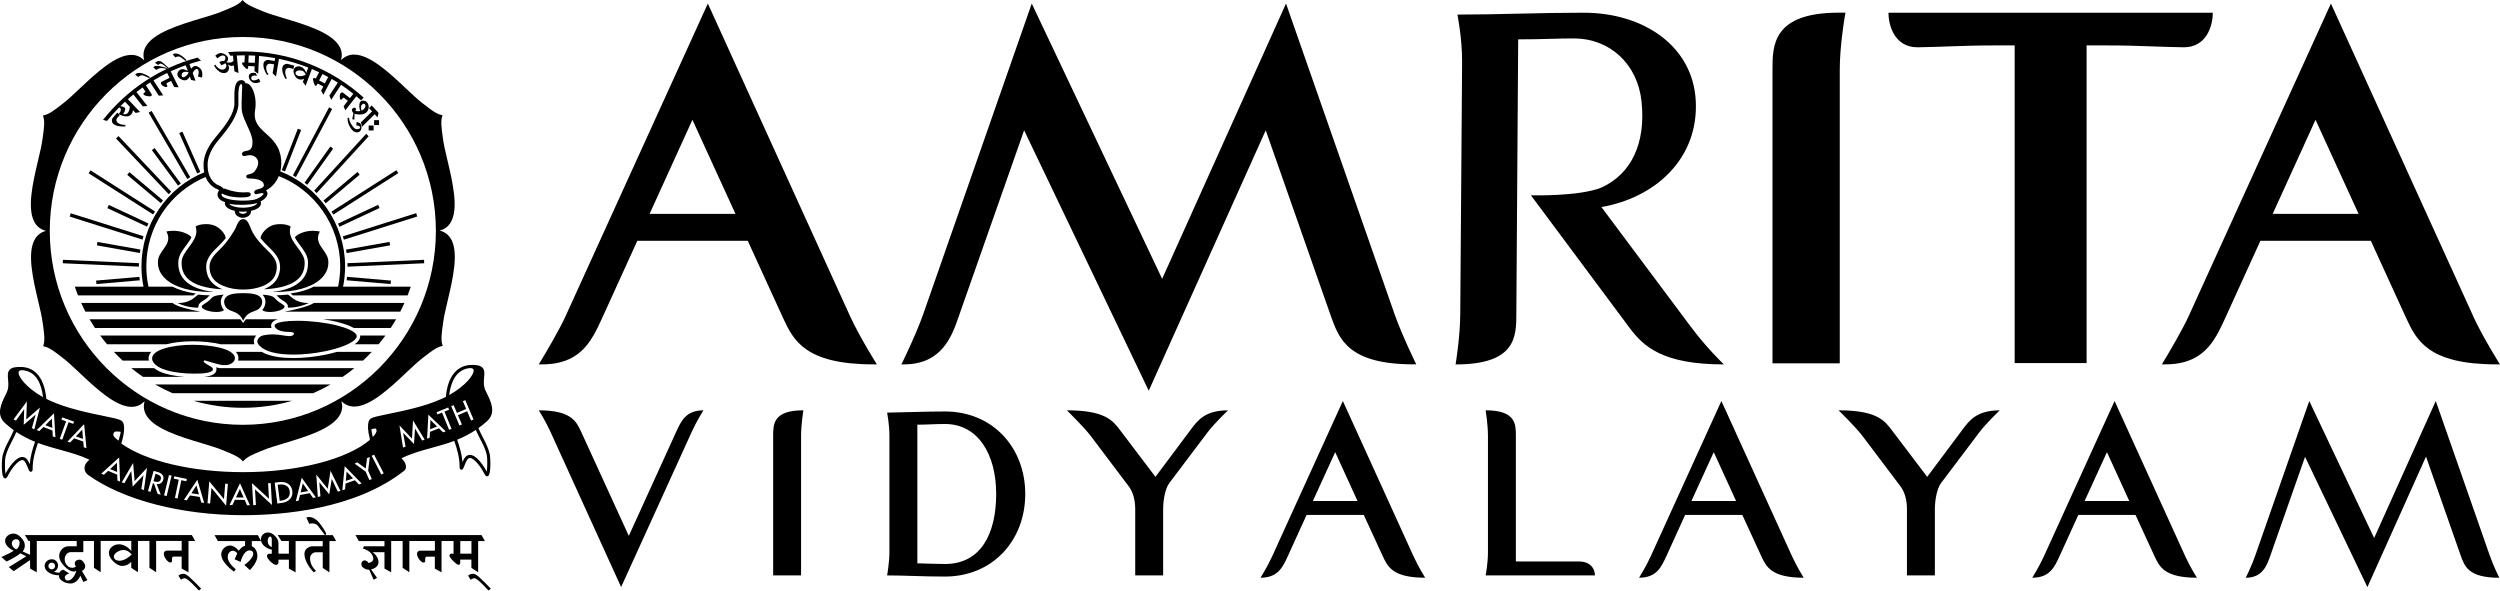
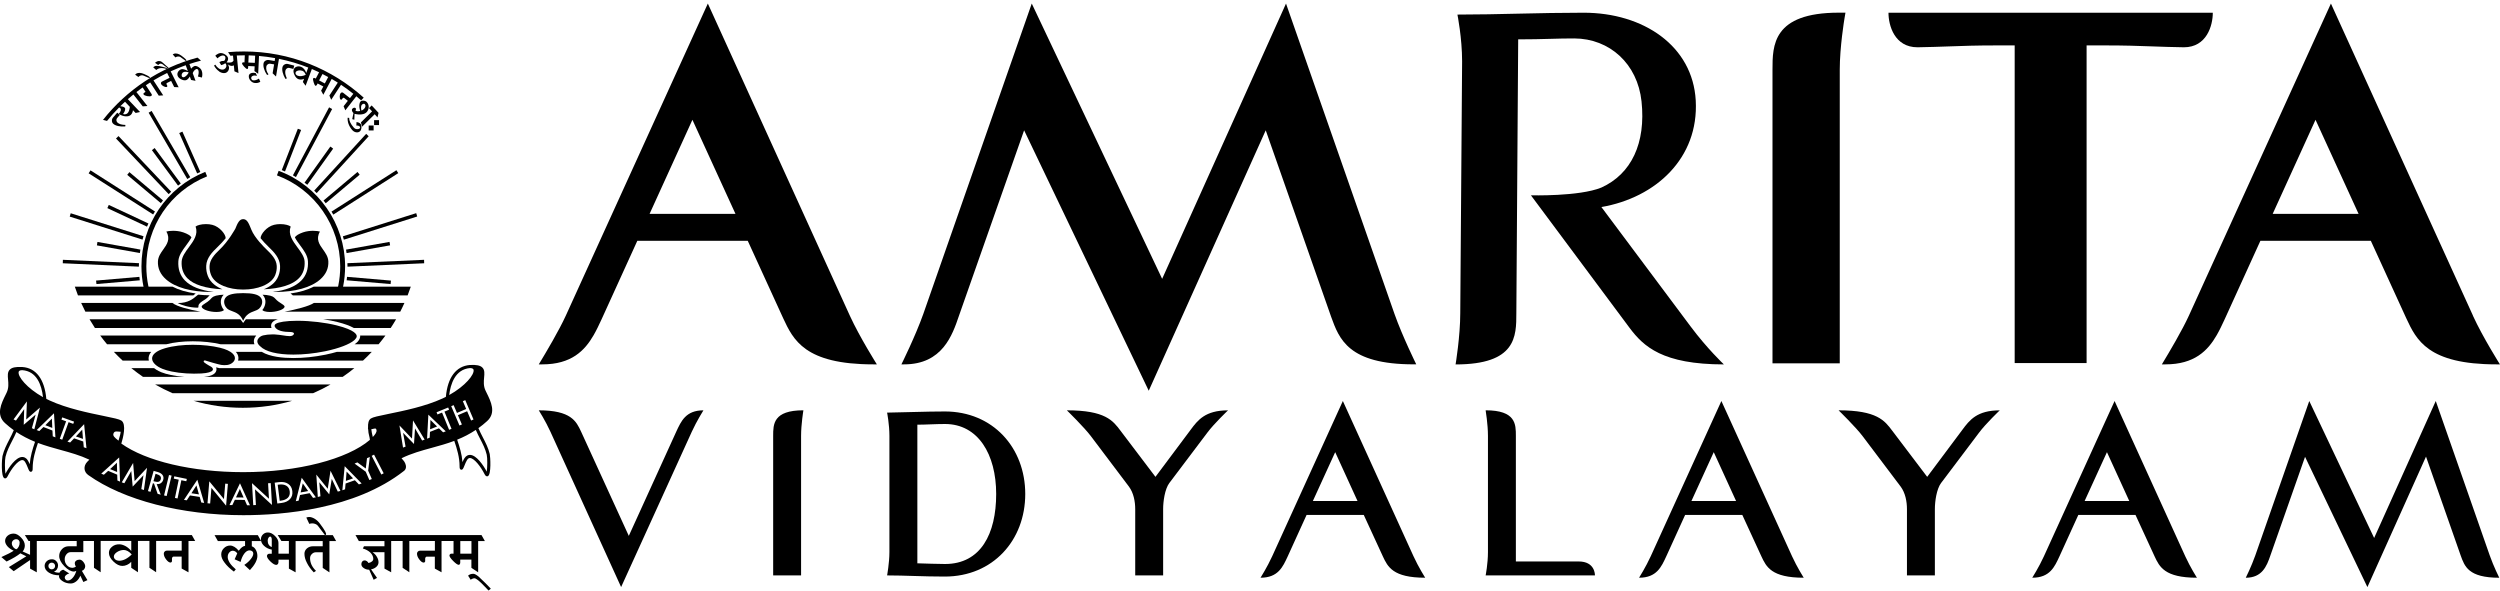
<svg xmlns="http://www.w3.org/2000/svg" id="a" width="100%" viewBox="0 0 1014.63 239.69">
  <defs />
  <path d="M287.28,1.44l-57.67,126.72c-2.65,5.81-7.79,14.53-10.94,19.72h1.45c11.74,0,17.17-5.52,20.83-11.89,1.18-2.05,2.17-4.18,3.13-6.25l.3-.65,14.28-31.36h44.82l14.36,31.39c4.1,8.79,8.75,18.76,36.58,18.76l1.47.02s-6.97-11.02-10.96-19.74L287.28,1.44ZM263.63,86.81l17.39-38.19,17.48,38.19h-34.86Z" />
  <path d="M521.93,1.44l-50.27,111.73L418.74,1.44l-44.01,125.96c-3.23,9.11-8.89,20.48-8.89,20.48h1.11c15.53,0,19.58-11.88,22.25-19.73l26.44-75.26,50.58,105.69,47.48-105.69,26.52,75.61c3.28,9.08,6.99,19.37,33.5,19.37h1.07s-5.62-11.37-8.84-20.48L521.93,1.44Z" />
  <path d="M719.37,28.28v119.19h27.3V28.28c0-9.18,1.85-20.38,1.87-20.5l.44-2.64h-2.68c-26.93,0-26.93,13.37-26.93,23.13Z" />
  <path d="M886.32,19.19c9.28,0,11.75-8.82,11.75-14.03h-131.63c0,5.21,2.47,14.03,11.79,14.03,4.92-.08,8.91-.22,12.77-.36,5.72-.21,11.11-.4,19.25-.4h7.41v128.92h29.19V18.43h7.41c8.14,0,13.53.19,19.25.4,3.86.14,7.86.28,12.81.36Z" />
  <path d="M686.17,132.54l-36.24-48.51c22.01-3.79,39.58-19.8,38.29-43.24-1.22-22.16-21.22-35.63-45.5-35.63-18.02,0-34.71.76-51.22.76,0,0,1.9,9.48,1.9,18.97l-.75,102.15c0,9.49-1.9,20.87-1.9,20.87,24.66,0,24.66-11.38,24.66-20.87l.75-111.06c10.05,0,16.31-.41,22.76-.38,14.38.06,25.67,10.29,27.3,25.57,1.79,16.87-4.07,29.42-16.33,34.97-9,3.67-28.56,3.13-28.56,3.13l40.04,53.8c5.69,7.59,13.42,14.83,38.27,14.83,0,0-6.83-6.45-13.47-15.36Z" />
  <path d="M1003.68,128.15L946.01,1.44l-57.67,126.72c-2.65,5.81-7.79,14.53-10.94,19.72h1.45c11.74,0,17.17-5.52,20.83-11.89,1.18-2.05,2.17-4.18,3.13-6.25l.3-.65,14.28-31.36h44.82l14.36,31.39c4.1,8.79,8.75,18.76,36.58,18.76l1.47.02s-6.97-11.02-10.96-19.74ZM922.37,86.81l17.39-38.19,17.48,38.19h-34.86Z" />
  <path d="M255.2,217.49l19.25-42.28c1.98-4.25,3.87-8.68,11.04-8.68,0,0-2.74,4.34-4.72,8.68l-28.69,63.05-28.69-63.05c-1.98-4.34-4.72-8.68-4.72-8.68,13.12,0,15.2,4.44,17.18,8.68l19.35,42.28Z" />
  <path d="M325.12,233.53h-11.33v-56.63c0-4.72,0-10.38,12.27-10.38,0,0-.94,5.66-.94,10.38v56.63Z" />
  <path d="M383.44,166.99c19.54,0,32.66,14.72,32.66,33.5s-13.12,33.51-32.66,33.51c-8.87,0-16.14-.47-23.41-.47,0,0,.94-5.1.94-9.44v-47.19c0-4.72-.94-9.44-.94-9.44,7.83-.1,15.57-.47,23.41-.47ZM372.31,172.37v56.25c4.06.09,7.64.28,11.23.28,14.53,0,20.76-12.27,20.76-28.41s-7.36-28.41-20.76-28.41c-4.06,0-7.64.28-11.23.28Z" />
  <path d="M474.61,195.97c-1.89,2.55-2.55,7.55-2.55,10.67v26.9h-11.33v-26.9c0-3.11-.66-6.61-2.55-9.15l-15.38-20.39c-2.74-3.68-9.82-10.57-9.82-10.57,15.57,0,18.69,4.15,21.8,8.31l14.16,18.69,14.25-19.06c2.93-3.96,5.95-7.93,15.2-7.93,0,0-5.66,5.38-8.4,9.06l-15.38,20.39Z" />
  <path d="M553.5,208.99h-23.22l-7.65,16.8c-1.98,4.25-3.87,8.68-11.04,8.68,0,0,2.74-4.34,4.72-8.68l28.69-63.04,28.69,63.04c1.98,4.34,4.72,8.68,4.72,8.68-13.12,0-15.2-4.44-17.18-8.68l-7.74-16.8ZM532.83,203.33h18.12l-9.06-19.82-9.06,19.82Z" />
  <path d="M615.22,227.87h25.48c6.61,0,6.61,5.28,6.61,5.66h-44.36s.94-4.72.94-9.44v-47.19c0-4.72-.94-10.38-.94-10.38,12.27,0,12.27,5.66,12.27,10.38v50.97Z" />
  <path d="M707.13,208.99h-23.22l-7.65,16.8c-1.98,4.25-3.87,8.68-11.04,8.68,0,0,2.74-4.34,4.72-8.68l28.69-63.04,28.69,63.04c1.98,4.34,4.72,8.68,4.72,8.68-13.12,0-15.2-4.44-17.18-8.68l-7.74-16.8ZM686.47,203.33h18.12l-9.06-19.82-9.06,19.82Z" />
  <path d="M787.82,195.97c-1.89,2.55-2.55,7.55-2.55,10.67v26.9h-11.33v-26.9c0-3.11-.66-6.61-2.55-9.15l-15.38-20.39c-2.74-3.68-9.82-10.57-9.82-10.57,15.57,0,18.69,4.15,21.8,8.31l14.16,18.69,14.25-19.06c2.93-3.96,5.95-7.93,15.2-7.93,0,0-5.66,5.38-8.4,9.06l-15.38,20.39Z" />
  <path d="M866.71,208.99h-23.22l-7.65,16.8c-1.98,4.25-3.87,8.68-11.04,8.68,0,0,2.74-4.34,4.72-8.68l28.69-63.04,28.69,63.04c1.98,4.34,4.72,8.68,4.72,8.68-13.12,0-15.2-4.44-17.18-8.68l-7.74-16.8ZM846.05,203.33h18.12l-9.06-19.82-9.06,19.82Z" />
  <path d="M960.8,238.25l-25.29-52.85-14.06,40.02c-1.51,4.44-3.4,9.06-10,9.06,0,0,2.27-4.53,3.87-9.06l21.9-62.67,26.33,55.59,25.01-55.59,21.9,62.67c1.6,4.53,3.87,9.06,3.87,9.06-12.55,0-14.06-4.62-15.67-9.06l-14.06-40.11-23.78,52.95Z" />
-   <path d="M18.65,93.71c-1.85.48-3.29,1.5-4.29,3.04-3.59,5.49-.95,16.63,1.17,25.58.76,3.2,1.47,6.23,1.77,8.48.05.4.11.81.17,1.22.39,2.77.82,5.92.22,7.87l-.19.61.62.14c2,.45,4.5,2.4,6.71,4.12.33.26.66.51.98.76,1.8,1.38,4.06,3.51,6.46,5.77,6.54,6.17,14.65,13.82,21.13,13.82.15,0,.3,0,.44-.01,1.86-.1,3.48-.87,4.83-2.25-.5,1.84-.34,3.6.48,5.24,2.96,5.86,13.93,9.14,22.74,11.78,3.15.95,6.13,1.84,8.23,2.71.37.15.75.31,1.14.47,2.59,1.05,5.53,2.24,6.92,3.75l.43.47.44-.47c1.39-1.5,4.33-2.7,6.93-3.75.39-.16.78-.31,1.15-.47,2.1-.87,5.07-1.76,8.23-2.71,8.81-2.64,19.78-5.93,22.74-11.78.84-1.66.99-3.44.46-5.31,1.34,1.36,2.95,2.1,4.78,2.2.15,0,.3.01.45.01,6.48,0,14.59-7.64,21.13-13.82,2.4-2.26,4.66-4.39,6.46-5.77.32-.24.64-.5.98-.76,2.21-1.72,4.71-3.67,6.7-4.12l.62-.14-.19-.61c-.6-1.96-.17-5.09.22-7.86.06-.42.12-.83.17-1.23.3-2.25,1.01-5.27,1.77-8.48,2.12-8.95,4.76-20.09,1.17-25.58-1.02-1.56-2.49-2.58-4.37-3.05,1.85-.49,3.29-1.5,4.3-3.04,3.59-5.49.95-16.63-1.17-25.59-.76-3.2-1.47-6.23-1.77-8.48-.05-.4-.11-.81-.17-1.23-.38-2.77-.82-5.91-.22-7.87l.19-.61-.63-.14c-2-.45-4.5-2.4-6.7-4.12-.33-.26-.66-.51-.98-.76-1.8-1.38-4.06-3.51-6.46-5.77-6.54-6.17-14.65-13.82-21.13-13.82-.15,0-.3,0-.45.01-1.85.1-3.47.87-4.83,2.26.5-1.84.34-3.6-.48-5.24-2.96-5.86-13.93-9.14-22.74-11.78-3.15-.94-6.13-1.84-8.23-2.71-.37-.15-.76-.31-1.15-.47-2.59-1.05-5.54-2.24-6.93-3.75l-.43-.47-.43.47c-1.39,1.5-4.33,2.7-6.93,3.75-.39.16-.77.31-1.14.47-2.1.87-5.07,1.76-8.23,2.71-8.81,2.64-19.78,5.93-22.74,11.78-.84,1.66-.99,3.44-.46,5.31-1.34-1.36-2.95-2.1-4.78-2.2-6.55-.38-14.88,7.49-21.57,13.8-2.4,2.26-4.66,4.39-6.46,5.77-.32.24-.65.5-.98.76-2.21,1.72-4.71,3.67-6.7,4.12l-.62.14.19.61c.61,1.96.17,5.1-.22,7.87-.06.42-.11.83-.17,1.22-.3,2.25-1.01,5.28-1.77,8.48-2.12,8.95-4.76,20.1-1.17,25.59,1.02,1.55,2.49,2.58,4.37,3.05ZM98.55,15.01c43.21,0,78.35,35.31,78.35,78.7s-35.14,78.7-78.35,78.7S20.2,137.1,20.2,93.71,55.35,15.01,98.55,15.01Z" />
  <path d="M70,159.57h57.1c2.42-1.05,4.78-2.23,7.05-3.54H62.94c2.28,1.3,4.63,2.48,7.05,3.54Z" />
  <path d="M98.55,165.5c6.95,0,13.66-.99,20.02-2.84h-40.04c6.36,1.85,13.08,2.84,20.02,2.84Z" />
  <path d="M83.5,146.37c.36.15,5.36,1.6,6.29,1.73,1.61.22,3.34.17,4.62-.94.09-.08.18-.17.26-.25.25-.26.43-.54.54-.83.66-1.67-.94-3.74-5.98-4.96-6.2-1.5-15.64-1.72-22.24.21-3.75,1.1-5.3,2.66-5.26,4.22,0,.42.13.84.36,1.25h0c.42.75,1.18,1.47,2.21,2.09.49.3,1.05.57,1.66.82,0,0,0,0,0,0,1.08.43,2.33.79,3.69,1.07,3.71.78,8.2,1.01,12.05.8,5.59-.32,5.18-2.02,3.97-2.74-.26-.16-1.67-.89-2.65-1.64-.73-.55-.25-1.14.48-.83Z" />
  <path d="M87.71,149.08c.04.11.07.22.1.34.07.32.07.64-.01.97-.45,1.82-2.91,2.37-5.08,2.57h56.35c1.63-1.11,3.21-2.3,4.73-3.54h-54.73c-.36-.08-.82-.2-1.35-.34Z" />
  <path d="M69.36,152.2c-1.45-.3-2.75-.68-3.85-1.11l-.06-.02-.07-.04c-.68-.28-1.29-.58-1.82-.9-.37-.23-.71-.47-1.02-.71h-9.23c1.53,1.24,3.11,2.42,4.73,3.54h16.91c-1.99-.15-3.9-.4-5.59-.76Z" />
  <path d="M137.01,130.71c2.88.73,5.06,1.53,6.57,2.4h14.99c.76-1.16,1.5-2.33,2.19-3.54h-29.61c2.09.3,4.09.69,5.86,1.14Z" />
  <path d="M146.16,136.74c-.09.73-.5,1.45-1.2,2.14l-.24.22c-.24.21-.52.42-.81.62h9.74c.96-1.15,1.89-2.33,2.78-3.54h-10.26c.02.18.02.37,0,.56Z" />
  <path d="M67.49,139.72c3.08-.79,6.78-1.21,10.77-1.21s8.03.43,11.28,1.21h13.72c-.3-.79-.25-1.47-.15-1.91.15-.63.48-1.18.89-1.63h-63.33c.89,1.21,1.82,2.39,2.78,3.54h24.03Z" />
  <path d="M60.3,145.59c-.02-.83.23-1.82,1.08-2.79h-15.18c1.15,1.22,2.33,2.4,3.56,3.54h10.64c-.06-.25-.09-.5-.1-.75Z" />
  <path d="M132.41,143.89l-.49.09c-4.3.87-8.76,1.33-12.88,1.33s-9.4-.47-12.79-2.5h-10.54c.26.29.48.59.65.9.44.84.52,1.77.26,2.63h50.71c1.23-1.14,2.42-2.32,3.56-3.54h-14.15c-1.34.4-2.8.76-4.35,1.08Z" />
  <path d="M117.45,136.41c-.71,0-1.62-.14-2.58-.29-1.03-.16-2.19-.33-3.38-.39-.3-.02-.6-.02-.9-.02-1.45,0-2.78.17-3.83.42-1.46.35-3.72,2.26-1.13,4.43,2.14,2.16,6.91,3.35,13.44,3.35,4.04,0,8.4-.45,12.61-1.3l.46-.09c5.4-1.13,9.75-2.79,11.64-4.45l.21-.19c.47-.46.74-.9.79-1.31.09-.71-.52-2.58-8.1-4.5-4.52-1.15-10.59-1.87-15.85-1.88h-.29c-4.73.02-7.36.55-8.45,1.16-.25.14-.42.29-.52.43-.1.16-.17.44-.08.73.75,1.81,3.74,2.24,6.47,2.24,1.54.08,1.47.72,1.18,1.07-.44.54-1.18.6-1.69.6Z" />
  <polygon points="122.88 196.18 122.02 199.86 125.05 199.28 122.88 196.18" />
  <path d="M64.41,195.48c.42-.14.71-.47.85-.99.14-.51.06-.95-.24-1.28-.31-.34-.82-.61-1.53-.81l-.37-.1-.83,2.98.45.13c.68.19,1.23.22,1.66.08Z" />
  <polygon points="97.36 198.45 95.77 201.88 98.86 201.92 97.36 198.45" />
  <polygon points="140.67 191.4 140.37 195.17 143.28 194.14 140.67 191.4" />
  <path d="M113.96,203.2c1.29-.16,2.25-.57,2.88-1.2.63-.64.88-1.5.74-2.58-.13-1.04-.59-1.81-1.36-2.28-.77-.47-1.79-.63-3.04-.47l-.48.06.82,6.53.43-.06Z" />
  <polygon points="174.7 170.44 174.55 174.21 177.38 173.1 174.7 170.44" />
  <polygon points="79.73 197 77.69 200.18 80.74 200.65 79.73 197" />
  <polygon points="33.37 174.36 30.81 177.13 33.68 178.12 33.37 174.36" />
  <path d="M5.59,174.6c-.52,1.28-1.17,2.54-1.8,3.77-1.09,2.11-2.22,4.3-2.79,6.74-.22.93-.71,8.44.82,9,.27.1.8.13,1.24-.75,1.58-3.18,4.23-6.53,5.92-6.63.3-.02.75.04,1.22.77.41.63.78,1.57,1.09,2.33.48,1.2.7,1.75,1.34,1.63.63-.12.63-.83.63-1.39,0-3.63,1.04-7.08,2.14-10.3,3.04,1.14,6.09,1.98,9.06,2.8,4.1,1.13,7.98,2.19,11.81,3.99l-.91.92c-.78.84-1.15,1.85-1.05,2.86.1.96.63,1.84,1.51,2.46,14.33,10.2,37.85,16.29,62.92,16.29,15.81,0,45.32-2.34,65.27-18.01.44-.35.7-.85.75-1.44.09-1.12-.6-2.31-1.04-2.77l-.76-.89c3.99-1.96,8.06-3.07,12.35-4.25,2.99-.82,6.02-1.65,9.06-2.8,1.11,3.24,2.15,6.69,2.15,10.3,0,.57,0,1.27.63,1.39.62.12.85-.43,1.34-1.63.3-.76.68-1.7,1.08-2.33.47-.73.92-.79,1.22-.77,1.69.09,4.33,3.45,5.92,6.63.44.88.97.85,1.24.75,1.54-.55,1.04-8.07.82-9-.57-2.45-1.7-4.63-2.79-6.74-.63-1.22-1.28-2.49-1.81-3.77,1.19-.85,2.37-1.8,3.54-2.87,3.77-3.42,1.53-7.94-.27-11.58l-.36-.74c-.92-1.89-.75-3.75-.6-5.39.14-1.54.28-3-.68-3.98-.86-.89-2.43-1.23-5.11-1.07h0c-5.59.45-9.03,5.03-9.73,12.93-.46.23-.93.46-1.41.68-6.96,3.2-15.87,5.02-21.77,6.22-4.17.85-6.4,1.32-7.27,1.89-.95.62-1.21,2.05-1.14,3.64-.08.24-.02.48.02.65.02.1.05.2.05.29,0,.85.19,1.63.37,2.38.14.59.28,1.16.31,1.71-9.18,7.85-29.29,13.1-51.4,13.1-20.8,0-39.53-4.47-49.48-11.6.67-2.16,2.19-7.91,0-9.34-.88-.57-3.1-1.04-7.27-1.89-5.9-1.21-14.81-3.03-21.77-6.23-.48-.22-.95-.45-1.4-.68-.71-7.98-4.16-12.56-9.74-12.93-.03,0-.05,0-.08,0h-.01c-2.62-.14-4.17.19-5.02,1.08-.95.99-.82,2.44-.68,3.98.15,1.64.32,3.5-.6,5.39l-.36.74c-1.8,3.64-4.04,8.17-.27,11.58,1.14,1.04,2.32,1.99,3.54,2.87ZM187.85,162.82l.98-.42,3.35,7.85-.98.42-1.61-3.77-3.74,1.6,1.61,3.77-.98.42-3.35-7.84.98-.42,1.35,3.16,3.74-1.6-1.35-3.16ZM194.86,178.1c1.06,2.04,2.15,4.16,2.68,6.45.31,1.33.28,5.17.01,6.87-1.42-2.68-4.17-6.66-6.7-6.8-.05,0-.09,0-.14,0-.64,0-1.5.25-2.21,1.35-.3.45-.56,1.02-.8,1.57-.25-3.2-1.18-6.23-2.16-9.09,2.53-1.02,5.06-2.29,7.57-3.97.52,1.24,1.14,2.44,1.74,3.61ZM190.79,149.38c1.25.02,1.37.55,1.41.72.41,1.86-3.3,6.54-9.89,10.23.53-4.38,2.38-10.46,8.48-10.95ZM181.89,165.38l.37.9-1.87.77,2.86,6.99-.98.4-2.86-6.99-1.86.76-.37-.9,4.72-1.93ZM173.84,168.28l7.07,6.77-1.07.42-1.69-1.63-3.64,1.44-.12,2.35-1.06.42.52-9.77ZM167.21,177.99l.41-7.37,4.73,7.79-1.03.38-2.88-4.92-.42,6.33-4.42-4.55,1,5.62-1.03.38-1.46-8.99,5.09,5.34ZM154.76,192.59l-3.91-7.58.96-.5,3.91,7.58-.96.5ZM151.38,174.06c.45-.1.96-.21,1.16-.07.11.07.21.28.27.58.17.84-.61,1.84-1.51,2.79-.31-1.2-.51-2.26-.6-3.16.23-.03.46-.08.68-.13ZM145.04,187.66l3.41,2.49.5-4.19,1.14-.5-.67,5.55,1.48,3.4-.99.43-1.48-3.4-4.52-3.29,1.14-.5ZM139.9,189.2l6.87,7.01-1.11.39-1.64-1.69-3.76,1.33-.22,2.35-1.1.39.96-9.77ZM133.01,198.36l1.13-7.31,4.03,8.18-1.08.29-2.44-5.16-1.03,6.28-4.03-4.92.47,5.69-1.08.29-.61-9.1,4.64,5.76ZM122.44,193.89l5.75,7.96-1.15.22-1.37-1.91-3.91.75-.57,2.29-1.14.22,2.4-9.52ZM113.27,195.67c1.47-.19,2.7.05,3.67.69.98.65,1.54,1.63,1.7,2.93.17,1.31-.15,2.4-.94,3.26-.79.86-1.94,1.39-3.44,1.58l-1.71.22-1.07-8.46,1.77-.22ZM105.72,199.25c1.15,1.03,2.3,2.09,3.44,3.17l-.36-6.29,1.08-.06.51,8.87-6.89-6.33.36,6.35-1.08.06-.51-8.93c1.15,1.08,2.29,2.14,3.45,3.16ZM97.39,196.12l4.05,8.94h-1.17s-.96-2.16-.96-2.16l-3.99-.05-1.02,2.13h-1.16s4.26-8.85,4.26-8.85ZM84.94,195.35c.99,1.23,1.97,2.43,2.98,3.6,1,1.18,1.99,2.39,2.97,3.62l.52-6.28,1.08.09-.73,8.85-5.95-7.22-.52,6.34-1.08-.09.73-8.91ZM82.86,204.12l-1.16-.18-.66-2.26-3.94-.6-1.3,1.97-1.15-.17,5.44-8.18,2.77,9.42ZM70.73,193.31l5.09,1.06-.2.95-2.02-.42-1.54,7.41-1.06-.22,1.54-7.41-2.01-.42.2-.95ZM68.59,192.78l1.05.25-2.01,8.29-1.05-.25,2.01-8.29ZM62.34,191.1l1.61.45c.92.26,1.59.66,2,1.21.41.55.51,1.2.3,1.94-.16.57-.47,1.02-.93,1.36-.47.35-1.04.48-1.73.4l1.64,4.31-1.26-.35-1.46-4.16-.45-.13-.97,3.48-1.04-.29,2.3-8.22ZM54.03,187.9l.6,7.37,5.04-5.41-1.26,9.02-1.06-.37.88-5.63-4.38,4.61-.57-6.33-2.81,4.96-1.05-.37,4.61-7.86ZM46.04,175.97c.24-.66.6-.86,1.29-.86.25,0,.54.03.89.06.25.03.51.06.77.07-.04.65-.28,1.45-.51,2.22-.14.46-.28.93-.38,1.38-.11-.09-.21-.17-.32-.25-1.29-1.04-2.05-1.73-1.73-2.63ZM48.36,185.65l.37,9.82-1.08-.46-.08-2.36-3.67-1.55-1.74,1.58-1.07-.45,7.28-6.58ZM12.06,188.39c-.24-.56-.51-1.12-.8-1.58-.76-1.18-1.7-1.38-2.35-1.34-2.53.15-5.28,4.12-6.7,6.8-.26-1.71-.3-5.54.02-6.87.54-2.29,1.63-4.41,2.68-6.45.6-1.17,1.22-2.37,1.74-3.61,2.31,1.54,4.8,2.84,7.57,3.97-.98,2.85-1.91,5.87-2.16,9.09ZM35.09,181.9l-1.09-.38-.22-2.34-3.7-1.28-1.62,1.7-1.08-.37,6.76-7.08.95,9.74ZM24.93,170.31l.33-.92,4.8,1.73-.33.91-1.9-.69-2.57,7.11-1-.36,2.57-7.11-1.89-.68ZM21.91,167.73l.58,9.77-1.08-.42-.13-2.35-3.65-1.42-1.68,1.64-1.06-.41,7.02-6.81ZM7.57,150.95c.04-.18.16-.71,1.43-.72,5.87.4,7.87,5.91,8.46,10.96-6.59-3.69-10.3-8.37-9.89-10.23ZM10.92,162.89l-.27,7.37,5.56-4.84-2.28,8.82-.99-.47,1.52-5.49-4.83,4.12.18-6.34-3.33,4.63-.99-.47,5.43-7.32Z" />
  <polygon points="47.45 187.8 44.69 190.38 47.53 191.58 47.45 187.8" />
  <polygon points="21.06 169.9 18.4 172.57 21.22 173.67 21.06 169.9" />
-   <path d="M158.67,113.88l-17.82-1.53c-.04.47-.1.94-.16,1.41l17.83,1.53c.05-.47.11-.94.16-1.41Z" />
+   <path d="M158.67,113.88l-17.82-1.53c-.04.47-.1.94-.16,1.41l17.83,1.53Z" />
  <path d="M158.1,98.17l-17.66,3.14c.08.46.15.93.21,1.4l17.67-3.14c-.07-.47-.15-.93-.23-1.4Z" />
-   <path d="M137.18,90.75c.2.43.39.86.58,1.29l16.29-7.63c-.19-.43-.39-.86-.58-1.29l-16.29,7.63Z" />
  <path d="M145.97,70.9c-.29-.37-.58-.74-.88-1.11l-13.78,11.6c.3.36.59.74.88,1.11l13.79-11.61Z" />
  <path d="M135.21,60.32c-.38-.29-.76-.57-1.14-.84l-10.48,14.67c.38.28.76.56,1.13.85l10.49-14.68Z" />
  <path d="M115.67,69.59l6.53-16.82c-.44-.18-.88-.35-1.32-.52l-6.52,16.79c.44.18.88.36,1.31.55Z" />
  <path d="M39.14,115.28l17.59-1.51c-.06-.47-.12-.93-.16-1.41l-17.58,1.51c.04.47.1.94.16,1.41Z" />
  <path d="M56.97,101.29l-17.42-3.1c-.08.47-.16.93-.22,1.4l17.44,3.1c.06-.47.13-.94.21-1.4Z" />
  <path d="M43.57,84.46l16.09,7.53c.18-.44.38-.86.58-1.29l-16.09-7.53c-.2.43-.4.86-.58,1.29Z" />
  <path d="M66.15,81.34l-13.64-11.48c-.3.36-.59.74-.88,1.11l13.64,11.48c.29-.37.58-.75.88-1.11Z" />
  <path d="M72.26,75.34c.37-.3.73-.59,1.11-.87l-10.61-14.39c-.38.28-.74.58-1.11.87l10.61,14.39Z" />
  <path d="M81.3,69.79l-7.27-16.37c-.43.19-.86.38-1.29.58l7.28,16.39c.42-.21.85-.41,1.28-.6Z" />
  <path d="M141.03,108.23l31.12-1.38c0-.47-.02-.94-.04-1.41l-31.12,1.38c.02.47.03.94.04,1.41Z" />
  <path d="M139.55,97.28l29.77-9.41c-.13-.45-.26-.91-.4-1.36l-29.76,9.4c.14.45.26.91.39,1.36Z" />
  <path d="M135.28,87.09l26.36-16.82c-.24-.4-.51-.8-.76-1.19l-26.34,16.8c.25.4.5.8.73,1.21Z" />
  <path d="M149.63,55.3c-.34-.33-.68-.66-1.02-.98l-21.1,23.06c.35.32.69.64,1.02.98l21.1-23.06Z" />
  <path d="M134.79,44.25c-.41-.23-.82-.47-1.23-.69l-14.68,27.6c.42.23.82.47,1.23.71l14.69-27.61Z" />
  <path d="M56.4,106.81l-30.88-1.37c-.02.47-.03.94-.04,1.41l30.88,1.37c0-.47.02-.94.04-1.41Z" />
  <path d="M58.24,95.88l-29.54-9.33c-.14.45-.27.9-.4,1.36l29.55,9.34c.12-.46.25-.91.39-1.36Z" />
  <path d="M62.89,85.83l-26.16-16.69c-.25.4-.51.79-.76,1.2l26.18,16.7c.24-.41.48-.81.74-1.21Z" />
  <path d="M69.46,77.8l-21.36-22.57c-.34.33-.69.64-1.02.98l21.38,22.59c.33-.34.67-.67,1.01-.99Z" />
  <path d="M60.32,45.74l15.69,26.92c.4-.25.8-.5,1.2-.74l-15.68-26.9c-.41.24-.81.48-1.21.73Z" />
  <path d="M48.65,46.65l-1.06-.92-1.68,1.93c-.34.4-.51.84-.49,1.34.01.52.2.94.56,1.25.45.41,1.1.71,1.95.9.84.19,1.81.25,2.9.18l.08-.63c-.67-.01-1.3-.09-1.88-.24-.55-.17-.98-.39-1.29-.65-.28-.24-.44-.56-.49-.93s.05-.7.29-.98l1.09-1.25Z" />
  <path d="M56.73,30.8c.22-.13.46-.2.72-.23.25-.03.48-.01.69.07l2.53,1.08c.41-.23.03-.62-1.11-1.18-.58-.29-.97-.47-1.17-.54-.55-.25-1.1-.39-1.67-.42-.56-.02-1.03.08-1.4.3-.21.15-.37.29-.48.43l1.34.95c.16-.19.35-.34.56-.46Z" />
  <path d="M63.77,28.13c.23-.12.44-.23.63-.31.34-.15.79-.22,1.34-.2.6.03,1.22.15,1.86.34l.88-.38-2.32-2.05c-.35-.37-.73-.6-1.14-.71-.42-.11-.82-.08-1.2.08-.42.21-.72.41-.9.6l1.36.94c0-.1.07-.2.18-.29.15-.12.3-.21.44-.27.2-.09.44-.08.72.03.31.12.6.32.89.61l1.39,1.02-.16.07c-1.33-.4-2.36-.66-3.08-.78-.81-.14-1.39-.14-1.73,0-.18.06-.33.14-.47.24-.11.09-.2.18-.27.27l1.23,1.09c.06-.09.18-.19.35-.3Z" />
  <path d="M48.32,43.64c.08.01.15.03.2.05.11.04.21.12.3.22.24.24.29.59.16,1.06-.14.45-.41.87-.81,1.25.91.58,1.84.92,2.78,1,.92.07,1.64-.13,2.16-.62.24-.22.42-.5.55-.81.17-.33.27-.69.3-1.08l1.08,1.14,1.8-.39-4.95-5.21c.74-.65,1.49-1.29,2.25-1.91l3.8,4.83,1.89-.15-4.46-5.66c.83-.64,1.67-1.27,2.52-1.88l1.18,1.81-.66.43c-.11.07-.17.16-.17.28-.04.11-.03.22.04.33.2.3.68.53,1.46.68.78.15,1.32.12,1.64-.08.12-.08.2-.19.25-.33.01-.15-.02-.28-.09-.4l-2.34-3.6c.58-.39,1.16-.78,1.75-1.15l3.49,5.37,1.8-.12-3.95-6.07c1.8-1.08,3.65-2.1,5.55-3.02l.98,1.97-3.13,1.56c-.18.09-.29.22-.34.41-.06.19-.05.37.03.53.2.4.56.72,1.09.98.55.27.97.34,1.25.2.09-.05.15-.11.16-.2.05-.09.05-.18,0-.27l-.27-.55c-.05-.1-.06-.21-.02-.32.01-.11.06-.19.14-.23l1.72-.86,1.25,2.5,1.8.08-3.23-6.46c1.99-.92,4.03-1.75,6.11-2.48l.85,2.34c-.55-.32-1.07-.54-1.55-.66-.48-.12-.86-.13-1.13-.03-.58.2-1.02.57-1.31,1.09-.28.51-.33,1.04-.13,1.58.21.57.7,1.05,1.49,1.43.77.39,1.45.48,2.02.27.25-.09.49-.27.72-.52.26-.24.49-.55.7-.93l.51,1.4,1.81.36-1.14-3.12c.15-.41.35-.76.61-1.04.26-.3.54-.5.84-.61.16-.06.32-.04.47.05.16.08.28.21.35.39.12.33.17.71.14,1.16-.05.48-.16.95-.32,1.42l1.64.42c.25-1.01.23-1.93-.08-2.76-.21-.58-.65-1.08-1.31-1.5-.68-.42-1.24-.55-1.7-.38-.22.08-.43.2-.63.36-.23.18-.45.41-.67.67l-.69-1.89c1.55-.51,3.11-.97,4.71-1.37l-.36-.31h0s-.07-.06-.07-.06l-.99-.86c-15.37,4.1-28.75,13.12-38.35,25.27l1.62.43c1.52-1.89,3.15-3.69,4.85-5.41ZM75.69,30.64c-.33.33-.64.55-.93.66-.22.08-.42.08-.6,0-.19-.07-.31-.2-.38-.38-.12-.35-.09-.69.07-.99.14-.34.38-.57.72-.69.27-.1.6-.14.97-.11.35.02.71.12,1.06.3-.27.48-.57.89-.9,1.22ZM50.74,41.3l1.96,2.07c-.07.62-.19,1.14-.34,1.57s-.35.77-.6,1c-.22.21-.48.35-.79.41-.3.08-.6.07-.89-.02-.03-.03-.05-.06-.06-.09-.02-.05-.01-.08,0-.1.37-.49.61-.97.73-1.42.11-.48.07-.8-.11-.98-.14-.16-.38-.31-.73-.44-.3-.09-.66-.15-1.07-.21.62-.61,1.25-1.21,1.89-1.8Z" />
  <path d="M71.84,23c.25-.07.5-.09.75-.06.25.02.47.1.65.22l2.22,1.62c.45-.13.17-.6-.82-1.4-.5-.41-.84-.67-1.02-.79-.48-.37-.99-.63-1.53-.78-.54-.14-1.02-.15-1.43-.03-.24.1-.43.2-.56.31l1.1,1.22c.2-.15.42-.25.65-.32Z" />
  <path d="M102.45,30.85c.3-.17.63-.23,1.01-.19l.87.1-.58-1.12-.78-.09c-.5-.05-.94.03-1.33.26-.38.24-.59.55-.65.93-.08.7.13,1.33.62,1.92.51.61,1.1.95,1.79,1.02.46.05.87.03,1.22-.06.36-.08.71-.22,1.03-.43l-.56-1.29c-.36.24-.76.44-1.21.59-.41.12-.8.16-1.16.12-.24-.03-.44-.14-.58-.35-.15-.22-.21-.45-.19-.71.02-.29.19-.53.5-.7Z" />
  <path d="M116.45,27.74c.32-.21.65-.26,1-.17l1.61.42.36-1.35-2.47-.65c-.51-.13-.98-.08-1.41.15-.46.24-.75.59-.88,1.05-.17.58-.15,1.3.05,2.15.2.84.57,1.73,1.12,2.68l.6-.2c-.29-.61-.49-1.2-.61-1.79-.09-.57-.09-1.05.02-1.44.1-.36.3-.64.62-.85Z" />
  <path d="M146.89,40.89c-.56.12-.87.53-1.01,1.37-.15.82-.04,1.74.31,2.77-.69.19-1.32.16-1.92-.07.12-.25.18-.45.18-.62.02-.2-.02-.34-.11-.43-.15-.15-.35-.21-.61-.19-.26.04-.49.16-.69.37-.22.21-.28.5-.19.85.09.36.29.67.61.94l-.51,2.47.86.25.08-2.41c1.05.27,2.01.35,2.86.23.86-.09,1.54-.39,2.03-.88.91-.95,1.33-2.72.1-4.11-.4-.41-1.02-.7-1.99-.54ZM148.32,43.14c-.05.35-.21.66-.47.94-.23.25-.45.43-.65.55-.2.13-.37.21-.52.23-.13-.53-.18-1.01-.14-1.43.02-.41.13-.71.32-.91.19-.21.41-.34.66-.39.24-.05.43,0,.56.16.21.23.29.52.24.87Z" />
  <path d="M144.77,52.42c-.48-.06-.9-.3-1.25-.71-.62-.71-1.09-1.4-1.39-2.06-.31-.64-.44-1.25-.42-1.81l-.62-.05c-.06.83.06,1.66.35,2.48.32.88.8,1.69,1.44,2.43.47.55,1.01.88,1.61.99.62.11,1.14-.01,1.57-.37.36-.31.57-.81.63-1.5.05-.69-.07-1.22-.39-1.58-.17-.19-.39-.34-.66-.45-.28-.13-.6-.21-.96-.24l-.05,1.42c.29-.04.55-.02.78.05.27.08.45.18.56.3s.17.26.18.4c.03.14,0,.26-.11.35-.35.3-.77.4-1.27.32Z" />
  <path d="M88.84,28.95c.78.55,1.55.78,2.32.71.55-.05.99-.31,1.33-.76.35-.46.5-.97.45-1.55-.02-.24-.08-.47-.17-.67-.09-.19-.21-.38-.37-.56.35.24.67.4.96.49.29.11.58.16.86.13.32-.05.55-.13.68-.24l.24,2.44,1.65.72-.69-7.14c.94-.04,1.88-.06,2.83-.06.14,0,.29,0,.43,0l-.14,2.87-.52-.03c-.13,0-.23.04-.3.13-.1.07-.15.16-.15.29-.01.27.26.71.83,1.34s.98.94,1.25.95c.09,0,.17-.04.23-.13.09-.11.13-.24.14-.38l.03-.7,2.62.12-.09,1.92,1.52,1.12.34-7.25c2.21.19,4.39.49,6.54.88l-.2,1.17-2.24-.38c-.55-.09-1.05,0-1.5.26-.44.28-.7.66-.77,1.13-.11.68-.04,1.41.22,2.2.23.8.64,1.62,1.22,2.47l.58-.26c-.38-.51-.64-1.04-.8-1.57-.14-.56-.17-1.09-.09-1.59.07-.39.26-.69.58-.9.3-.23.64-.32,1.04-.25l1.55.26-.61,3.62,1.38,1.3,1.2-7.17c4.1.84,8.07,2.03,11.88,3.54l-.81,2.17c-.2-.6-.49-1.12-.86-1.55-.39-.45-.8-.75-1.21-.9-.64-.25-1.25-.27-1.82-.07-.58.19-.97.56-1.17,1.09-.24.63-.14,1.39.29,2.27.42.89.96,1.46,1.59,1.7.35.13.72.18,1.12.16.39-.02.79-.12,1.18-.32l-.49,1.31,1.11,1.53,2.54-6.8c.99.42,1.96.86,2.93,1.32l-1.35,2.57-.46-.24c-.11-.06-.22-.06-.33-.01-.12.02-.2.08-.26.2-.13.24-.06.76.19,1.56.25.8.49,1.27.73,1.39.08.04.17.04.27-.02.13-.07.22-.16.29-.28l.33-.62,2.32,1.22-.9,1.7.9,1.66,3.39-6.43c.84.49,1.66.99,2.48,1.51l-3.42,5.24.74,1.74,3.99-6.11c1.72,1.15,3.38,2.37,4.99,3.66l-1.37,1.75-2.76-2.16c-.16-.12-.33-.17-.52-.14-.2.02-.35.11-.47.26-.27.35-.41.82-.41,1.41,0,.62.11,1.02.36,1.21.08.06.16.08.24.06.1,0,.18-.03.25-.12l.38-.48c.07-.09.17-.14.28-.16.1-.04.19-.03.27.03l1.52,1.19-1.72,2.2.7,1.66,4.47-5.72c.65.55,1.3,1.11,1.94,1.68l1.05-1.11c-12.89-11.64-29.95-18.74-48.65-18.74-2.16,0-4.29.09-6.4.28l.97,1.46c.34-.03.69-.04,1.03-.06l.2,2.06c-.14.21-.31.38-.51.51-.2.12-.41.2-.65.22-.45.04-.8.05-1.05.03-.28,0-.49-.05-.63-.13.23-.2.4-.44.51-.72.11-.28.16-.56.13-.84-.05-.56-.43-1.07-1.13-1.54-.69-.47-1.38-.67-2.06-.61-.34.03-.68.15-1.02.35-.36.17-.69.42-.98.73l.89,1.06c.3-.31.65-.58,1.05-.82.37-.2.71-.32,1.04-.35.29-.03.54.03.75.17.23.15.35.35.37.6.04.37-.03.71-.18,1-.08.27-.29.43-.64.48-.2-.04-.44-.03-.72.03-.31.09-.61.22-.91.39l.74,1.25c.56-.11,1.12-.37,1.68-.78.13.11.23.23.3.38.07.11.11.26.13.46.05.43-.06.82-.33,1.17-.31.35-.67.54-1.09.58-.53.05-1.08-.1-1.64-.46-.56-.38-1.05-.9-1.45-1.56l-.49.4c.54.98,1.21,1.75,2.02,2.3ZM122.28,30.89c-.57.05-1.07,0-1.51-.17-.31-.13-.55-.32-.71-.58-.15-.27-.18-.52-.09-.75.12-.36.48-.62,1.07-.76.58-.13,1.15-.09,1.7.11.26.1.52.29.77.59.24.29.43.64.58,1.04-.6.27-1.2.45-1.8.52ZM130.88,30.04c.78.39,1.55.81,2.32,1.23l-1.37,2.6-2.32-1.22,1.37-2.61ZM100.93,22.47c.88.02,1.75.07,2.62.12l-.14,2.92-2.62-.12.14-2.92Z" />
  <path d="M146.48,49.68l.48,1.73,5.11-5.05c.38.43.76.85,1.13,1.29l.44-1.84c-.91-1.04-1.84-2.04-2.8-3.02l-1.08,1.09c.42.43.84.88,1.25,1.32l-4.54,4.48Z" />
  <rect x="149.63" y="50.94" width="2" height="2" />
  <rect x="151.83" y="48.76" width="2" height="2" />
  <path d="M73.78,230.77l2.72,1.51v-12.7h2.72l-1.36-2.42H10.09l1.51,2.42h.6v5.59l-3.02-1.36c.28-.28.5-.64.66-1.09s.24-.89.24-1.33c0-1.07-.5-2.14-1.51-3.2-1.03-1.09-2.04-1.63-3.02-1.63s-1.79.29-2.48.88c-.67.6-1,1.32-1,2.15.02.68.33,1.39.94,2.12.6.69,1.45,1.29,2.54,1.81-.99.67-2.65,1.52-4.99,2.57l2.12,1.81c2.6-1.27,4.46-2.38,5.59-3.33l2.42,1.21-7.1,4.38,1.97,1.66,6.65-4.53v3.48l2.72,1.51v-12.7h16.2v2.12h-3.17c-1.13,0-2.06.38-2.78,1.15-.77.81-1.15,1.73-1.15,2.78-.02,1.29.67,2.68,2.09,4.17,1.41,1.45,2.73,2.18,3.96,2.18.06.02.23-.03.51-.15l.39-.15c-.34,1.19-.84,2.14-1.48,2.84-.63.73-1.29,1.09-2,1.09-.36,0-.65-.12-.85-.36-.22-.2-.34-.48-.36-.85,0-.36.16-.68.48-.97.38-.32.83-.55,1.33-.7l-2.42-1.51c-.36.08-.7.24-1,.48-.28.22-.45.46-.51.73-1.01,0-1.76-.15-2.27-.45.52-.18.93-.49,1.21-.94.3-.46.45-.96.45-1.48,0-.73-.24-1.33-.73-1.81-.44-.5-1.01-.76-1.69-.76-.85-.02-1.56.23-2.15.76-.58.54-.88,1.2-.88,1.96.02,1.05.59,1.95,1.72,2.69,1.15.73,2.54,1.09,4.17,1.09-.22.77.17,1.51,1.18,2.24,1.03.73,2.2,1.09,3.51,1.09.77,0,1.51-.28,2.24-.85.71-.56,1.27-1.34,1.69-2.33l1.21,2.57,1.66-.76-2.27-3.78c.42-.12.75-.34.97-.67.26-.36.39-.75.39-1.15,0-.56-.25-1.17-.76-1.81-.5-.61-1.01-.91-1.51-.91-.54,0-1.01.14-1.39.42-.38.28-.57.64-.57,1.09,0,.38.15.84.45,1.36-.54.3-1,.45-1.36.45-.89,0-1.63-.33-2.24-1-.63-.68-.94-1.51-.94-2.48,0-.77.24-1.44.73-2.03.46-.56,1.03-.85,1.69-.85h5.14v-4.53h4.32v10.88l2.72,1.81v-12.7h12.42v4.08c-.69-.85-1.46-1.51-2.33-1.99-.91-.48-1.74-.73-2.51-.73-1.19-.02-2.19.31-2.99,1-.83.66-1.24,1.49-1.24,2.48,0,1.17.61,2.34,1.84,3.51,1.23,1.19,2.43,1.78,3.6,1.78.64,0,1.28-.14,1.9-.42.62-.26,1.2-.68,1.72-1.24v2.42l2.72,1.81v-12.7h4.66v10.88l2.72,1.81v-12.7h10.37v3.93h-6.05c-.34,0-.62.12-.85.36-.24.24-.36.52-.36.85,0,.77.31,1.55.94,2.36.64.85,1.24,1.27,1.78,1.27.18,0,.31-.06.39-.18.14-.1.21-.24.21-.42v-1.06c0-.2.07-.37.21-.51.1-.16.23-.24.39-.24h3.33v4.84ZM7.58,221.88c-.24.5-.56.85-.97,1.03-.54-.18-.98-.5-1.3-.97-.34-.44-.51-.93-.51-1.45,0-.42.17-.81.51-1.15.38-.34.82-.51,1.3-.51.38,0,.71.13.97.39.26.26.39.59.39.97,0,.65-.13,1.21-.39,1.69ZM20.03,230.68c-.26-.26-.39-.58-.39-.97s.13-.7.39-.97c.26-.26.58-.39.97-.39s.71.13.97.39c.26.26.39.58.39.97s-.13.71-.39.97c-.26.26-.58.39-.97.39s-.71-.13-.97-.39ZM50.86,226.96c-.89.42-1.73.63-2.54.63-.58-.02-1.09-.19-1.51-.51-.4-.34-.6-.73-.6-1.15-.02-.66.4-1.29,1.27-1.87.87-.56,1.8-.85,2.81-.85.48,0,1.02.16,1.6.48.56.32,1.09.77,1.57,1.33-.81.81-1.67,1.45-2.6,1.93Z" />
-   <path d="M76.59,233.94c-.87-.71-1.55-1.06-2.06-1.06-.42,0-.82.06-1.18.18-.3.1-.61.29-.94.57l1.06,1.66c.26-.2.5-.34.73-.42.28-.12.54-.18.79-.18.69.02,2.06,1.12,4.11,3.29l1.63,1.69.91-.76c-1.21-1.31-2.89-2.97-5.05-4.99Z" />
  <path d="M131.88,217.16h-19.17l1.51,2.42h3.02v5.14h-4.23v-4.38c0-.95-.46-1.88-1.39-2.81-.95-.95-1.89-1.42-2.84-1.42-.79-.02-1.46.23-2.03.76-.56.56-.85,1.22-.85,1.97,0,.25.03.49.08.73l-1.35-2.39h-17.56l1.36,2.42h11.03v1.96c-.34,0-.75.17-1.21.51-.46.36-.92.85-1.36,1.45-.56-.68-1.15-1.21-1.75-1.57-.6-.36-1.18-.54-1.72-.54-.99,0-1.84.36-2.57,1.09-.71.71-1.06,1.55-1.06,2.54,0,1.05.45,2.16,1.36,3.32.87,1.21,2.13,2.42,3.78,3.63l.76-.91c-1.05-.89-1.85-1.75-2.42-2.6-.56-.91-.85-1.7-.85-2.39,0-.75.2-1.35.6-1.81.4-.5.89-.76,1.45-.76.34,0,.67.09.97.27.3.16.58.42.85.79-.6,1.29-.96,2.1-1.06,2.42l2.42,1.06c.32-1.35.83-2.48,1.51-3.39.67-.87,1.37-1.3,2.12-1.3.42,0,.79.12,1.09.36.28.22.42.5.42.85.04.65-.27,1.39-.94,2.24-.65.87-1.54,1.68-2.69,2.45l2.27,2.12c.97-1.03,1.71-2.04,2.24-3.02.52-.99.79-1.89.79-2.72,0-.93-.21-1.75-.63-2.48-.38-.73-.93-1.21-1.63-1.45v-2.12h3.8c.16.71.54,1.35,1.16,1.93.89.83,1.93,1.34,3.14,1.54v1.66h-.91c-.28,0-.52.08-.73.24-.2.18-.31.4-.33.67.02.6.5,1.36,1.45,2.27.95.91,1.72,1.36,2.33,1.36.26,0,.48-.12.67-.36.16-.22.24-.5.24-.85v-.91h4.23v3.63l2.72,1.51v-12.7h11v2.12h-3.93c-.97,0-1.79.29-2.48.88-.67.6-1,1.32-1,2.15,0,1.19.33,2.42,1,3.69.62,1.29,1.55,2.58,2.78,3.87l.91-.6c-.79-.77-1.39-1.58-1.81-2.45-.4-.91-.6-1.8-.6-2.69,0-.68.24-1.25.73-1.69.44-.48,1.01-.73,1.69-.73h2.72v6.35l2.72,1.81v-12.7h2.72l-1.36-2.42h-3.17ZM110.3,222c-.48-.12-.89-.42-1.21-.91-.3-.44-.45-1-.45-1.66.02-.46.13-.86.33-1.18s.44-.48.73-.48c.2,0,.34.12.42.36.12.2.18.48.18.85v3.02Z" />
  <path d="M131.22,214.44c-.62-.93-1.06-1.53-1.3-1.81-.6-.85-1.32-1.53-2.15-2.06-.83-.5-1.61-.76-2.36-.76-.44.04-.81.12-1.09.24l1.21,2.57c.4-.14.82-.21,1.24-.21s.87.09,1.27.27c.4.16.73.39.97.7l2.87,3.78c.81,0,.58-.91-.67-2.72Z" />
  <path d="M191.34,230.47l2.72,1.81v-12.7h2.72l-1.36-2.42h-51.15l1.36,2.42h10.4v2.12h-8.31l-.45.91c1.25.36,2.28.93,3.08,1.69.77.81,1.15,1.65,1.15,2.54,0,.38-.18.73-.54,1.03-.44.34-.92.55-1.42.63-.14-.3-.36-.55-.67-.76-.3-.2-.58-.3-.85-.3-.4,0-.73.14-.97.42-.26.3-.39.66-.39,1.09,0,.63.31,1.15.94,1.57.62.46,1.37.7,2.24.7l1.81,4.08,1.36-.76-2.42-3.48c.85-.14,1.57-.48,2.18-1.03.56-.52.85-1.14.85-1.84,0-.75-.22-1.48-.67-2.21-.4-.73-.99-1.35-1.75-1.87h4.84v6.65l2.72,1.51v-12.7h4.65v10.88l2.72,1.81v-12.7h10.37v3.93h-6.05c-.34,0-.62.12-.85.36-.24.24-.36.52-.36.85,0,.77.31,1.55.94,2.36.64.85,1.24,1.27,1.78,1.27.18,0,.31-.06.39-.18.14-.1.21-.24.21-.42v-1.06c0-.2.07-.37.21-.51.1-.16.23-.24.39-.24h3.32v4.84l2.72,1.51v-12.7h4.87v5.14h-.91c-.22,0-.39.08-.51.24-.16.12-.24.29-.24.51,0,.46.51,1.21,1.54,2.24,1.03,1.03,1.77,1.54,2.24,1.54.16,0,.29-.08.39-.24.14-.2.21-.42.21-.67v-1.21h4.53v3.32ZM186.81,224.72v-5.14h4.53v5.14h-4.53Z" />
  <path d="M194.15,233.94c-.87-.71-1.55-1.06-2.06-1.06-.42,0-.82.06-1.18.18-.3.1-.61.29-.94.57l1.06,1.66c.26-.2.5-.34.73-.42.28-.12.54-.18.79-.18.69.02,2.06,1.12,4.11,3.29l1.63,1.69.91-.76c-1.21-1.31-2.89-2.97-5.05-4.99Z" />
-   <path d="M98.59,88.4c-.39,0-.78-.06-1.17-.18-.02,0-.05-.02-.08-.03-.34-.12-.63-.26-.88-.42-.09-.06-.16-.11-.23-.16-.6-.48-.93-1.11-.93-1.77,0-.09,0-.18.02-.27-2.55-.54-4.06-1.67-4.06-3.05,0-.15.02-.31.06-.46-1.46-.5-2.4-1.19-2.81-2.03-.43-.89-.29-1.86.42-2.88-.11-.08-.31-.19-.62-.31-2.79-1.09-4.77-3.61-5.44-6.92-.07-.53-.15-1.14-.22-1.64-.03-.37-.04-.69-.04-1-.08-1.96.37-4.02,1.32-6.11l.8-1.56c1-1.75,2.15-3.18,3.04-4.24l.86-1.03c2.93-3.54,6.32-8.11,6.5-12.09,0-.39,0-.84-.01-1.28-.03-2.18-.06-4.43.35-6.02.51-2,1.63-2.43,2.47-2.43.1,0,.2,0,.3.02.49.07,1.11.34,1.43,1.24.03,0,.06,0,.09,0,.4,0,.78.12,1.15.36,1.93,1.24,3.45,6.07,2.6,10.69-.69,4.71,1.51,6.72,4.56,9.49.23.21.46.42.7.64,3.61,3.15,4.52,6.15,4.56,6.28.8,2.2,1.04,4.63.69,7.01l-.23,1.22c-.84,3.52-2.95,6.33-5.83,7.81.36.31.57.72.59,1.2.05,1.14-.97,2.33-2.8,3.29.11.24.16.49.16.75,0,1.38-1.51,2.51-4.06,3.05.01.09.02.18.02.26,0,.69-.36,1.34-1.01,1.83l-.11.08h-.02c-.68.43-1.4.65-2.14.65h0ZM96.93,85.85c0,.43.73.93,1.66.93s1.66-.5,1.66-.93c0,0,0-.01,0-.02-.54.05-1.09.08-1.64.08-.35,0-.66-.01-.97-.03-.24-.01-.48-.03-.71-.05v.02ZM92.97,82.73c.29.44,1.42,1.13,3.62,1.43.64.09,1.31.13,2,.13.29,0,.56,0,.84-.02.4-.02.8-.06,1.19-.11,2.58-.35,3.69-1.25,3.69-1.63,0-.04,0-.08-.02-.11-1.42.45-3.76.71-6.36.71-1.3,0-3.17-.07-4.95-.4ZM90.02,78.53c-.13.31-.15.59-.04.81.66,1.37,4.84,2.09,8.62,2.09,2.38,0,4.54-.26,5.52-.66l.05-.02c1.95-.83,2.8-1.78,2.78-2.19,0-.06-.14-.11-.2-.13-.06-.02-.18-.05-.38-.05-.4,0-.97.1-1.65.29-.32.09-.51.14-.69.14h-.33l-.53-.5.02-.38c.05-.71.7-.89,1.45-1.09.96-.26,2.41-.66,2.45-1.59.02-.51-.15-.96-.53-1.35-.9-.94-2.76-1.46-5.24-1.46-.16,0-.32,0-.48,0-.57,0-.86-.38-.9-.73-.03-.36.15-.78.77-.89,1.62-.31,2.33-.86,2.64-1.27,1.58-2.09,1.58-3.57,1.29-4.44-.3-.93-1.1-1.66-2.13-1.97-.35-.1-.72-.16-1.11-.16-.66,0-1.26.15-1.65.25-.28.07-.47.12-.65.12-.55,0-.88-.43-.88-.85,0-.95.97-1.11,1.56-1.21,1.25-.21,2.81-.47,2.69-3.84-.07-1.97-1.05-4.1-2.1-6.37-.81-1.77-1.65-3.59-2.09-5.44-.39-1.65-.21-5.36-.09-8.06.06-1.19.11-2.32.08-2.71-.04-.59-.17-.73-.21-.73-.03,0-.07,0-.12,0-.16,0-.58,0-.89,1.21-.36,1.38-.33,3.52-.3,5.58,0,.47.01.91.02,1.35-.21,4.64-4.1,9.81-7.46,13.8l-.11.13c-1.54,1.82-5.13,6.07-4.94,11.04,0,3.92,1.75,6.94,4.68,8.08.85.33,1.4.74,1.65,1.2.08-.01.16-.02.25-.02.26,0,.51.06.72.17,2.58.95,4.88,1.4,7.21,1.4.63,0,1.18-.03,1.55-.06.11,0,.21-.01.29-.01.91,0,1.1.5,1.13.79.09.84-.86,1.04-1.37,1.15-.39.08-1.29.18-2.51.18-1.78,0-5.14-.2-7.66-1.54-.05-.02-.1-.05-.15-.08Z" />
  <path d="M139.02,117.31l-1.93-.44c.07-.32.14-.64.21-.96.52-2.56.78-5.19.78-7.82,0-16.39-10.32-31.22-25.68-36.91l.69-1.85c16.13,5.97,26.97,21.55,26.97,38.76,0,2.76-.27,5.52-.81,8.21-.07.34-.14.67-.22,1.01Z" />
  <path d="M58.53,117.69c-.1-.42-.19-.84-.28-1.27-.56-2.72-.84-5.52-.84-8.33,0-16.96,10.17-32.01,25.9-38.35l.74,1.83c-14.98,6.03-24.66,20.36-24.66,36.51,0,2.67.27,5.34.8,7.93.08.4.17.81.27,1.21l-1.92.46Z" />
  <path d="M117.92,91.92c-.54-.47-2.17-.97-4.16-.97-.89,0-1.75.1-2.56.3-3,.74-5.46,3.86-5.44,5.43.93,1.16,2.06,2.38,3.17,3.44,2.41,2.3,4.58,4.62,4.73,7.76.07,1.45-.15,2.81-.68,4.16-1.09,2.81-3.6,4.43-5.93,5.37,6.78-.3,11.7-1.85,14.28-4.51,1.7-1.75,2.47-4.05,2.29-6.83-.13-1.93-1.53-3.83-2.9-5.68-1.92-2.6-3.91-5.29-2.74-8.4-.02-.02-.04-.04-.06-.06Z" />
  <path d="M127.14,93.67c-1.06,0-2.65.11-4.16.64-1.78.63-2.87,1.29-3.31,2.02.55,1.09,1.36,2.19,2.15,3.25,1.48,2,3.01,4.06,3.16,6.39.21,3.18-.69,5.82-2.66,7.86-2.39,2.47-6.33,4.03-11.73,4.66.39,0,.77.01,1.15.01,8.01,0,14.48-1.81,18.22-5.1,2.33-2.05,3.45-4.52,3.3-7.34-.1-1.91-1.16-3.39-2.19-4.83-1.41-1.97-3-4.2-1.22-7.24-.47-.15-1.44-.31-2.72-.31Z" />
  <path d="M111.73,111.54c.46-1.19.65-2.33.59-3.6-.13-2.65-2.11-4.75-4.31-6.85-.76-.73-4.65-4.54-5.98-7.83l-.21-.52c-.95-2.35-1.61-3.79-3.13-3.8-1.53,0-2.25,1.57-3.2,3.92-.09.08-2.64,4.91-6.39,8.48-2.1,2-3.93,4.06-4.05,6.6-.06,1.27.13,2.42.59,3.6,1.6,4.12,7.6,5.97,12.84,5.97h.21s0,0,0,0h.21c5.24,0,11.24-1.85,12.84-5.97Z" />
  <path d="M73.73,106.07c-.18,2.78.59,5.07,2.29,6.83,2.58,2.66,7.5,4.21,14.28,4.51-2.33-.94-4.84-2.56-5.93-5.37-.52-1.35-.75-2.71-.68-4.16.15-3.14,2.32-5.47,4.73-7.76,1.11-1.06,2.23-2.28,3.17-3.44.03-1.57-2.44-4.69-5.44-5.43-.8-.2-1.66-.3-2.56-.3-1.98,0-3.62.5-4.16.97-.03.02-.05.04-.06.06,1.17,3.12-.82,5.8-2.74,8.4-1.37,1.84-2.77,3.75-2.9,5.68Z" />
  <path d="M75.05,113.83c-1.98-2.04-2.87-4.68-2.66-7.86.15-2.33,1.68-4.39,3.16-6.39.79-1.06,1.6-2.16,2.15-3.25-.44-.73-1.52-1.39-3.31-2.02-1.51-.53-3.1-.64-4.16-.64-1.28,0-2.25.16-2.72.31,1.79,3.04.19,5.27-1.22,7.24-1.03,1.44-2.09,2.92-2.19,4.83-.14,2.82.97,5.29,3.3,7.34,3.74,3.29,10.22,5.1,18.22,5.1.38,0,.77,0,1.15-.01-5.4-.63-9.34-2.19-11.73-4.66Z" />
  <path d="M82.71,121.87c.29-.19.54-.35.78-.51.51-.35.82-.69,1.11-1.01.15-.16.31-.33.49-.5-1.54-.02-3.07-.11-4.55-.27h0c-.16.02-.23.08-.29.13-.2.15-.38.3-.57.46-1.27,1.08-3.32,2.82-7.44,2.82h-.14c1.39.78,4.63,1.85,8.03,1.88h0c.35,0,.37-.12.39-.23-.03-.21-.02-.4.02-.58.21-.95,1.12-1.53,2.17-2.2Z" />
  <path d="M87.82,126.62c.86,0,1.62-.1,2.21-.29.43-.14.72-.31.86-.51-.15-.18-.28-.35-.4-.52-.95-1.46-1.45-3.81.24-5.63.02-.02.03-.04.05-.06-.52.05-1.04.08-1.55.11-2.52.32-3.01.85-3.64,1.54-.33.36-.71.77-1.34,1.21-.25.17-.51.34-.76.5-.79.51-1.55.99-1.64,1.39-.03.13.02.28.14.47.63.97,3.29,1.79,5.82,1.79Z" />
  <path d="M98.68,118.97h-.08c-3.67,0-5.86.51-6.88,1.62-1.16,1.25-.81,2.88-.09,3.98.16.24.34.45.55.65l.16.13c.55.44,1.2.68,1.9.94,1.54.57,3.27,1.21,4.45,3.9,1.18-2.69,2.91-3.33,4.45-3.9.69-.26,1.35-.5,1.9-.94l.16-.13c.21-.19.39-.41.55-.65.72-1.1,1.07-2.73-.09-3.98-1.02-1.1-3.2-1.62-6.88-1.62h-.07Z" />
  <path d="M106.47,125.82c.14.2.43.37.86.51.59.19,1.36.29,2.21.29,2.53,0,5.2-.82,5.82-1.79.12-.19.17-.35.14-.47-.09-.4-.85-.88-1.64-1.39-.25-.16-.51-.32-.76-.5-.63-.44-1.01-.84-1.34-1.21-.63-.68-1.12-1.22-3.64-1.54-.51-.03-1.03-.07-1.55-.11.02.02.04.04.05.06,1.69,1.82,1.18,4.17.24,5.63-.11.17-.24.34-.4.52Z" />
  <path d="M32.94,122.95c.54,1.2,1.11,2.38,1.7,3.54h46.72c-4.42-.8-9.65-2.09-11.37-3.54h-37.05Z" />
  <path d="M145.47,122.95h-18.09c-1.88,1.33-7.38,2.69-11.86,3.54h46.92c.6-1.16,1.17-2.34,1.7-3.54h-18.68Z" />
-   <path d="M117.23,124.87h0c3.4-.03,6.64-1.1,8.03-1.89h-.14c-4.12,0-6.17-1.74-7.44-2.82-.19-.16-.37-.31-.57-.46-.06-.04-.13-.1-.29-.13h0c-1.48.16-3.01.25-4.55.27.18.16.34.33.49.5.3.32.61.66,1.11,1.01.24.17.49.33.78.51,1.05.67,1.96,1.25,2.17,2.2.04.18.05.37.02.58.01.1.04.23.39.23Z" />
  <path d="M30.36,116.34c.4,1.19.82,2.37,1.28,3.54h46.84c.2-.16.38-.31.54-.45.14-.12.27-.22.39-.33-3.65-.49-6.84-1.42-9.41-2.76H30.36Z" />
  <path d="M144.4,116.34h-17.06c-2.57,1.34-5.77,2.27-9.42,2.76.13.1.26.21.39.32.17.14.35.3.55.46h46.58c.46-1.16.88-2.34,1.28-3.54h-22.33Z" />
  <path d="M99.79,129.57l-1.11,1.51-1.12-1.51h-61.23c.7,1.2,1.43,2.38,2.19,3.54h71.68s-.03-.08-.05-.12c-.23-.66-.15-1.42.23-1.98.22-.34.55-.63,1-.88.39-.22.87-.4,1.41-.56h-13Z" />
</svg>